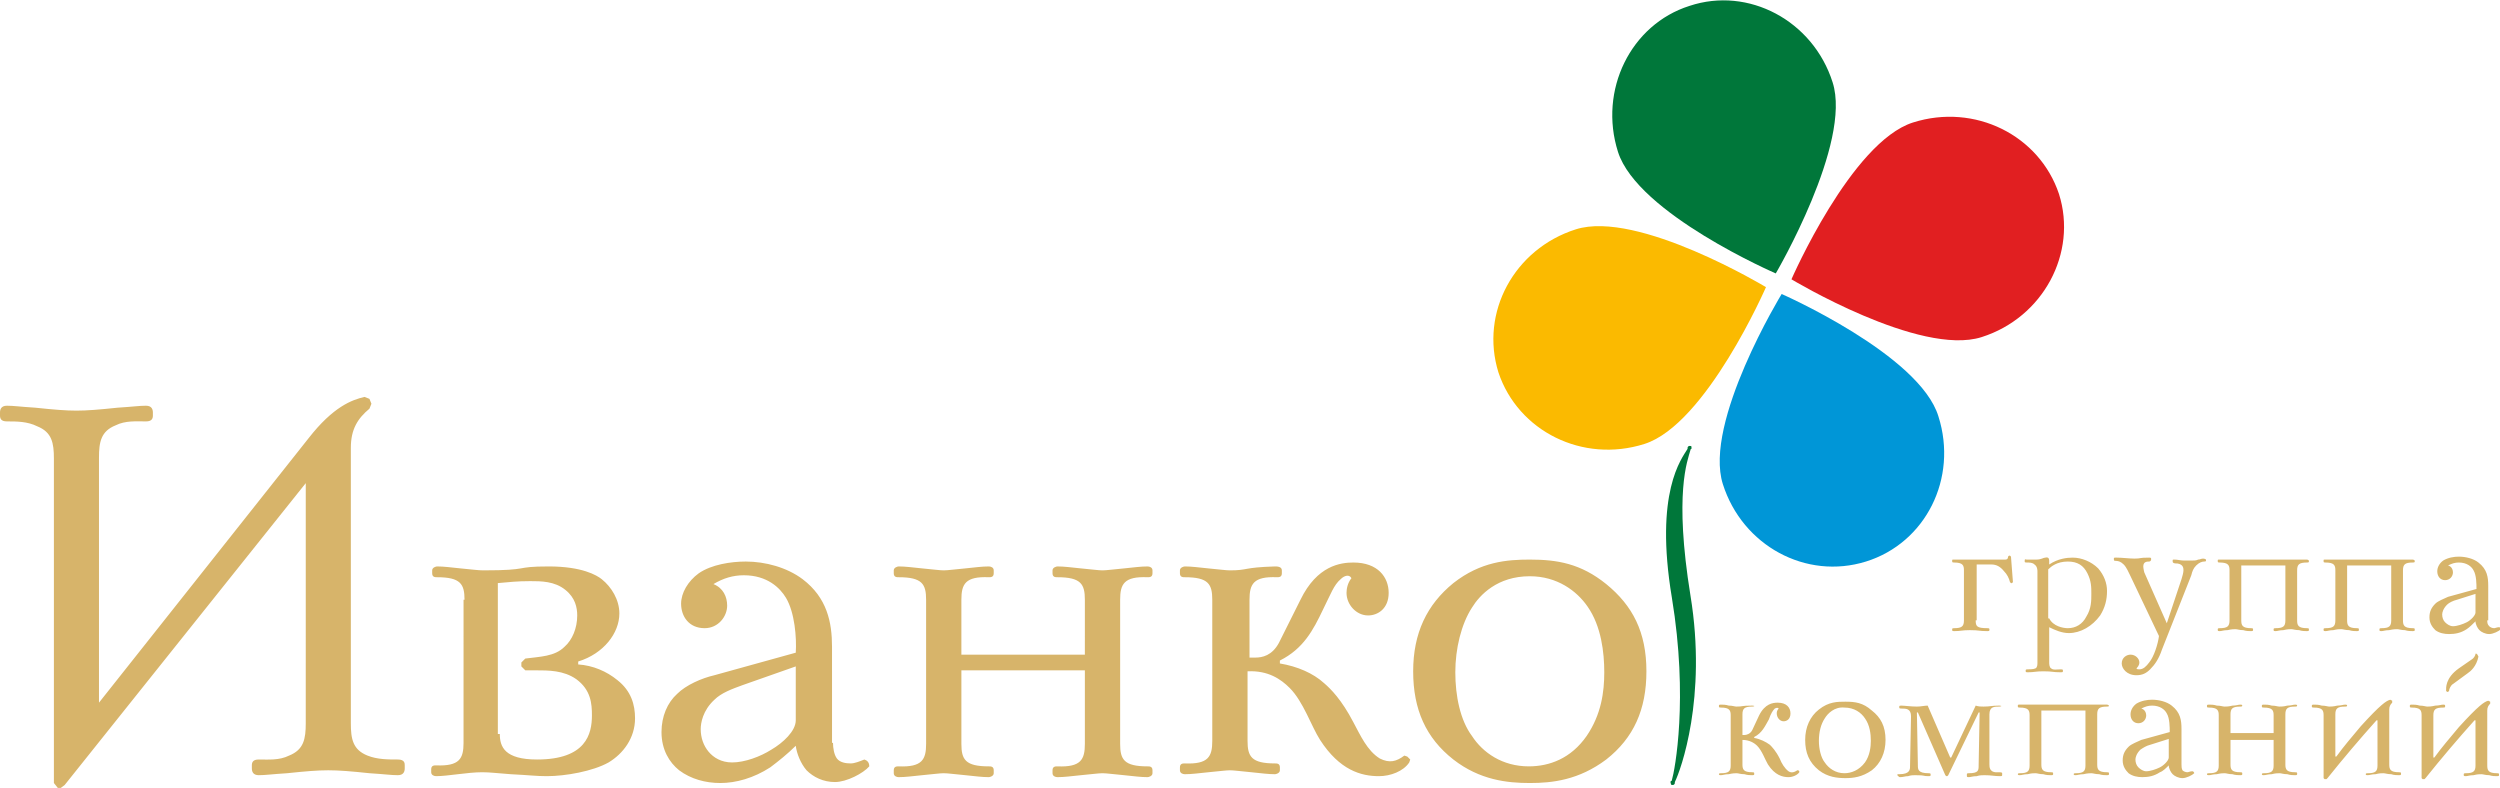
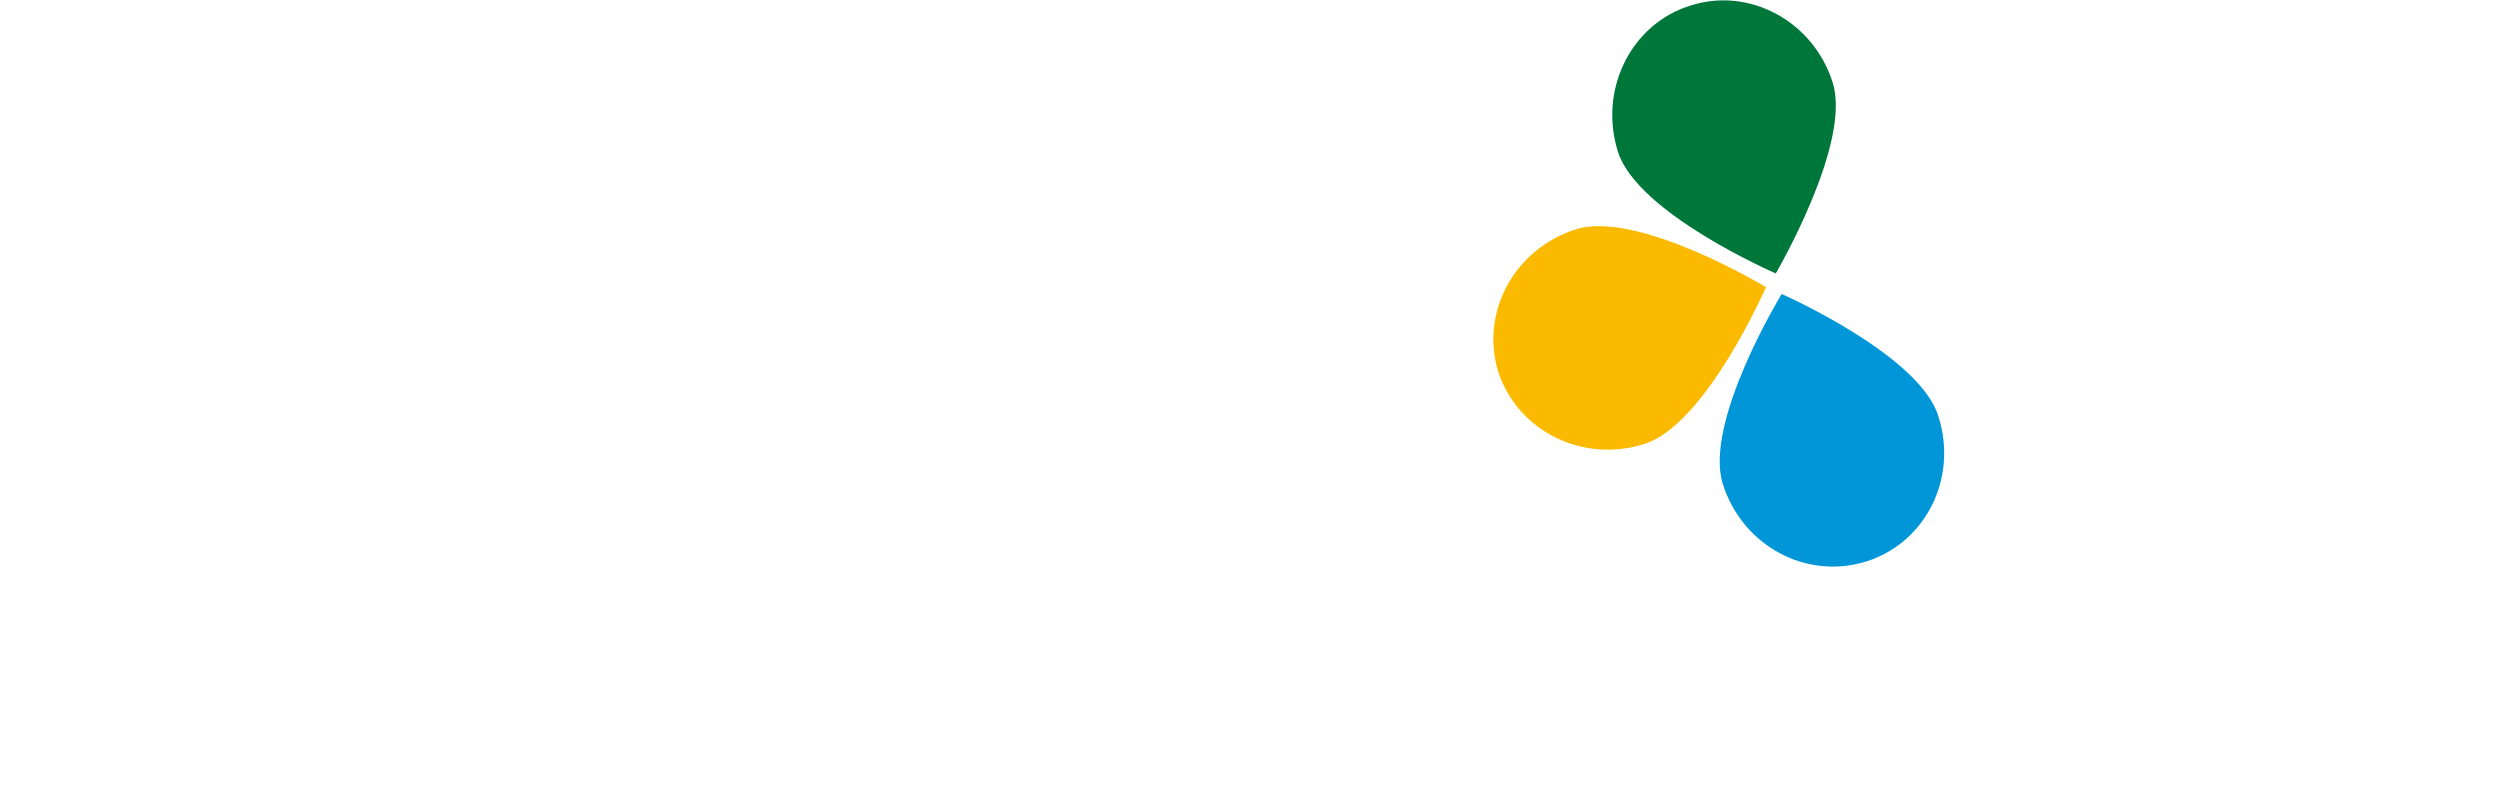
<svg xmlns="http://www.w3.org/2000/svg" id="Слой_1" x="0px" y="0px" viewBox="0 0 255.1 80.4" style="enable-background:new 0 0 255.1 80.4;" xml:space="preserve">
  <style type="text/css"> .st0{fill-rule:evenodd;clip-rule:evenodd;fill:#FBBA00;} .st1{fill-rule:evenodd;clip-rule:evenodd;fill:#0096D7;} .st2{fill-rule:evenodd;clip-rule:evenodd;fill:#00773A;} .st3{fill-rule:evenodd;clip-rule:evenodd;fill:#E11F21;} .st4{fill:#D7B46A;} .st5{fill:#00773A;} </style>
  <path class="st0" d="M167.8,45.3c-6.3,2-12.9-1.3-14.9-7.3c-1.9-6.1,1.6-12.6,7.9-14.6c6.3-2,19.4,5.9,19.4,5.9 S174.1,43.3,167.8,45.3" />
  <path class="st1" d="M197.8,42.5c2,6.3-1.3,12.9-7.4,14.8c-6.1,1.9-12.6-1.6-14.6-7.9c-2-6.3,6-19.4,6-19.4S195.9,36.2,197.8,42.5" />
  <path class="st2" d="M187,8.4c-2-6.3-8.6-9.8-14.6-7.8c-6,1.9-9.3,8.6-7.3,14.9c2,6.3,16.1,12.4,16.1,12.4S189,14.6,187,8.4" />
-   <path class="st3" d="M195.2,12.5c6.3-2,12.9,1.3,14.9,7.3c1.9,6-1.6,12.6-7.9,14.6c-6.3,2-19.4-5.9-19.4-5.9S188.9,14.5,195.2,12.5" />
-   <path class="st4" d="M150.2,62L150.2,62c-1.1,1.7-1.7,4.2-1.7,6.6c0,2.4,0.5,4.9,1.7,6.5c1.1,1.7,3.1,3.1,5.8,3.1 c2.1,0,4.3-0.8,5.9-3.1c1.5-2.2,1.8-4.5,1.8-6.5c0-2-0.3-4.7-1.7-6.7c-1.1-1.6-3.1-3.1-5.9-3.1C152.8,58.8,151,60.7,150.2,62 M168,68.5L168,68.5c0,3.9-1.3,6.8-4.1,9c-2.8,2.1-5.5,2.4-7.8,2.4c-2.3,0-5.1-0.3-7.8-2.4c-2.8-2.2-4.1-5.1-4.1-9 c0-3.9,1.4-6.8,4.1-9c2.8-2.2,5.5-2.4,7.8-2.4c2.8,0,5.2,0.4,7.8,2.5C166.6,61.8,168,64.5,168,68.5z M252.9,67L252.9,67 c-0.2,1-0.8,1.5-1.1,1.7l-1.5,1.1c-0.2,0.1-0.4,0.5-0.4,0.7l-0.1,0.1h-0.1l-0.1-0.1c0-0.3-0.1-1.3,1.3-2.3l1.3-0.9 c0.2-0.1,0.4-0.4,0.4-0.6l0.1,0l0.1,0.1L252.9,67z M254.1,71.6L254.1,71.6l0,0.2c-0.2,0.2-0.3,0.4-0.3,0.7v5.6c0,0.5,0.1,0.8,1,0.8 c0.1,0,0.2,0,0.2,0.1v0.1c0,0.1-0.1,0.1-0.2,0.1c-0.2,0-0.5,0-0.8-0.1c-0.4,0-0.6-0.1-0.8-0.1c-0.2,0-0.4,0-0.8,0.1 c-0.4,0-0.6,0.1-0.8,0.1c-0.1,0-0.2,0-0.2-0.1V79c0-0.1,0.1-0.1,0.2-0.1c0.8,0,1-0.2,1-0.8v-4.6h-0.1c-1.7,1.9-3.4,3.9-5,5.9 l-0.1,0.1h-0.2l-0.1-0.1V73c0-0.5-0.1-0.8-1-0.8c-0.1,0-0.2,0-0.2-0.1V72c0-0.1,0.1-0.1,0.2-0.1c0.2,0,0.5,0,0.8,0.1 c0.4,0,0.6,0.1,0.8,0.1c0.1,0,0.4,0,0.8-0.1c0.4,0,0.6-0.1,0.8-0.1c0.1,0,0.2,0,0.2,0.1v0.1c0,0.1-0.1,0.1-0.2,0.1 c-0.8,0-1,0.2-1,0.8v4.3h0.1c0.8-1.1,1.5-1.9,2.5-3.1c2-2.2,2.6-2.6,3-2.7L254.1,71.6L254.1,71.6z M244.1,71.5L244.1,71.5l0,0.2 c-0.2,0.2-0.3,0.4-0.3,0.7V78c0,0.5,0.1,0.8,1,0.8c0.1,0,0.2,0,0.2,0.1v0.1c0,0.1-0.1,0.1-0.2,0.1c-0.2,0-0.5,0-0.8-0.1 c-0.4,0-0.6-0.1-0.8-0.1c-0.2,0-0.4,0-0.8,0.1c-0.4,0-0.6,0.1-0.8,0.1c-0.1,0-0.2,0-0.2-0.1V79c0-0.1,0.1-0.1,0.2-0.1 c0.8,0,1-0.2,1-0.8v-4.6h-0.1c-1.7,1.9-3.4,3.9-5,5.9l-0.1,0.1h-0.2l-0.1-0.1V73c0-0.5-0.1-0.8-1-0.8c-0.1,0-0.2,0-0.2-0.1v-0.1 c0-0.1,0.1-0.1,0.2-0.1c0.2,0,0.5,0,0.8,0.1c0.4,0,0.6,0.1,0.8,0.1c0.1,0,0.4,0,0.8-0.1c0.4,0,0.6-0.1,0.8-0.1c0.1,0,0.2,0,0.2,0.1 V72c0,0.1-0.1,0.1-0.2,0.1c-0.8,0-1,0.2-1,0.8v4.3h0.1c0.8-1.1,1.5-1.9,2.5-3.1c2-2.2,2.6-2.6,3-2.7L244.1,71.5L244.1,71.5z M232,73 L232,73c0-0.5-0.1-0.8-1-0.8c-0.1,0-0.2,0-0.2-0.1v-0.1c0-0.1,0.1-0.1,0.2-0.1c0.2,0,0.5,0,0.8,0.1c0.4,0,0.6,0.1,0.8,0.1 s0.4,0,0.8-0.1c0.4,0,0.6-0.1,0.8-0.1c0.1,0,0.2,0,0.2,0.1V72c0,0.1-0.1,0.1-0.2,0.1c-0.8,0-1,0.2-1,0.8V78c0,0.5,0.1,0.8,1,0.8 c0.1,0,0.2,0,0.2,0.1v0.1c0,0.1-0.1,0.1-0.2,0.1c-0.2,0-0.5,0-0.8-0.1c-0.4,0-0.6-0.1-0.8-0.1s-0.4,0-0.8,0.1 c-0.4,0-0.6,0.1-0.8,0.1c-0.1,0-0.2,0-0.2-0.1V79c0-0.1,0.1-0.1,0.2-0.1c0.8,0,1-0.2,1-0.8v-2.6h-4.4V78c0,0.5,0.1,0.8,1,0.8 c0.1,0,0.2,0,0.2,0.1v0.1c0,0.1-0.1,0.1-0.2,0.1c-0.2,0-0.5,0-0.8-0.1c-0.4,0-0.6-0.1-0.8-0.1c-0.1,0-0.4,0-0.8,0.1 c-0.4,0-0.6,0.1-0.8,0.1c-0.1,0-0.2,0-0.2-0.1V79c0-0.1,0.1-0.1,0.2-0.1c0.8,0,1-0.2,1-0.8V73c0-0.5-0.1-0.8-1-0.8 c-0.1,0-0.2,0-0.2-0.1v-0.1c0-0.1,0.1-0.1,0.2-0.1c0.2,0,0.5,0,0.8,0.1c0.4,0,0.6,0.1,0.8,0.1c0.2,0,0.4,0,0.8-0.1 c0.4,0,0.6-0.1,0.8-0.1c0.1,0,0.2,0,0.2,0.1V72c0,0.1-0.1,0.1-0.2,0.1c-0.8,0-1,0.2-1,0.8v1.9h4.4V73z M219.4,76L219.4,76 c-0.4,0.1-0.7,0.3-1,0.5c-0.4,0.4-0.5,0.8-0.5,1c0,0.3,0.1,0.6,0.3,0.8c0.2,0.2,0.5,0.4,0.8,0.4c0.4,0,1-0.2,1.4-0.4 c0.4-0.2,0.9-0.7,0.9-1v-1.9L219.4,76z M222.6,78L222.6,78c0,0.2,0,0.4,0.1,0.6c0.1,0.1,0.3,0.2,0.5,0.2c0.1,0,0.3-0.1,0.5-0.1 c0.1,0,0.2,0.1,0.2,0.2c-0.2,0.2-0.8,0.5-1.2,0.5c-0.4,0-0.8-0.2-1-0.4c-0.2-0.2-0.4-0.6-0.4-0.9c-0.3,0.3-0.6,0.6-0.9,0.7 c-0.6,0.4-1.2,0.5-1.8,0.5c-0.5,0-1-0.1-1.4-0.4c-0.3-0.3-0.6-0.7-0.6-1.3c0-0.6,0.2-1,0.6-1.4c0.3-0.3,0.9-0.5,1.3-0.7l2.9-0.8 c0-0.5,0-1.4-0.3-1.9c-0.2-0.4-0.7-0.8-1.5-0.8c-0.4,0-0.7,0.1-1.1,0.3c0.4,0.1,0.5,0.5,0.5,0.7c0,0.4-0.3,0.8-0.8,0.8 c-0.5,0-0.8-0.4-0.8-0.9c0-0.4,0.2-0.8,0.6-1.1c0.5-0.3,1.1-0.4,1.6-0.4c0.7,0,1.5,0.2,2,0.6c0.9,0.7,1,1.5,1,2.4V78z M208.3,72.4 L208.3,72.4V78c0,0.5,0.1,0.8,1,0.8c0.1,0,0.2,0,0.2,0.1v0.1c0,0.1-0.1,0.1-0.2,0.1c-0.2,0-0.5,0-0.8-0.1c-0.4,0-0.6-0.1-0.8-0.1 c-0.2,0-0.4,0-0.8,0.1c-0.4,0-0.6,0.1-0.8,0.1c-0.1,0-0.2,0-0.2-0.1V79c0-0.1,0.1-0.1,0.2-0.1c0.8,0,1-0.2,1-0.8V73 c0-0.5-0.1-0.8-1-0.8c-0.1,0-0.2,0-0.2-0.1v-0.1c0-0.1,0-0.1,0.2-0.1h8.9c0.1,0,0.2,0.1,0.2,0.1V72c0,0.1-0.1,0.1-0.2,0.1 c-0.8,0-1,0.2-1,0.8V78c0,0.5,0.1,0.8,1,0.8c0.1,0,0.2,0,0.2,0.1v0.1c0,0.1-0.1,0.1-0.2,0.1c-0.2,0-0.5,0-0.8-0.1 c-0.4,0-0.6-0.1-0.8-0.1c-0.1,0-0.4,0-0.8,0.1c-0.4,0-0.6,0.1-0.8,0.1c-0.1,0-0.2,0-0.2-0.1V79c0-0.1,0.1-0.1,0.2-0.1 c0.8,0,1-0.2,1-0.8v-5.6H208.3z M204.3,79.1L204.3,79.1c0,0.1-0.1,0.1-0.2,0.1c-0.6,0-0.9-0.1-1.6-0.1c-0.2,0-0.5,0-0.8,0.1 c-0.4,0-0.6,0.1-0.8,0.1c-0.1,0-0.2,0-0.2-0.1V79c0-0.1,0.1-0.1,0.2-0.1c1,0,1-0.3,1-0.8l0.1-5.4h-0.1l-3.1,6.4l-0.1,0.1h-0.1 l-0.1-0.1l-2.8-6.4h-0.1l0.1,5.4c0,0.4,0,0.8,1.1,0.8c0.1,0,0.2,0,0.2,0.1v0.1c0,0.1-0.1,0.1-0.2,0.1c-0.7,0-0.2-0.1-1.4-0.1 c-0.2,0-0.4,0-0.7,0.1c-0.3,0-0.5,0.1-0.8,0.1c-0.1,0-0.1,0-0.2-0.1l-0.1-0.1c0-0.1,0-0.1,0.2-0.1c1.1,0,1.1-0.5,1.1-0.8l0.1-5.1 c0-0.8-0.5-0.8-1-0.8c-0.1,0-0.2,0-0.2-0.1v-0.1c0-0.1,0.1-0.1,0.2-0.1c0.3,0,1,0.1,1.6,0.1c0.4,0,0.8-0.1,1.1-0.1l2.3,5.3h0.1 l2.5-5.3c0.3,0.1,0.5,0.1,0.8,0.1c0.7,0,0.8-0.1,1.6-0.1c0.1,0,0.2,0,0.2,0.1V72c0,0.1-0.1,0.1-0.2,0.1c-0.5,0-1,0-1,0.8L203,78 c0,0.3,0,0.9,1,0.8c0.1,0,0.3,0,0.3,0.1V79.1z M186.2,73.3L186.2,73.3c-0.4,0.6-0.6,1.4-0.6,2.3c0,0.8,0.2,1.7,0.6,2.2 c0.4,0.6,1.1,1.1,2,1.1c0.7,0,1.5-0.3,2.1-1.1c0.5-0.7,0.6-1.6,0.6-2.2c0-0.7-0.1-1.6-0.6-2.3c-0.4-0.6-1.1-1.1-2.1-1.1 C187.2,72.1,186.5,72.8,186.2,73.3z M192.4,75.5L192.4,75.5c0,1.3-0.5,2.4-1.4,3.1c-1,0.7-1.9,0.8-2.7,0.8c-0.8,0-1.8-0.1-2.7-0.8 c-1-0.8-1.4-1.8-1.4-3.1c0-1.3,0.5-2.4,1.4-3.1c1-0.8,1.9-0.8,2.7-0.8c1,0,1.8,0.1,2.7,0.9C191.9,73.2,192.4,74.1,192.4,75.5z M177.8,75L177.8,75h0.2c0.2,0,0.6-0.1,0.8-0.5l0.7-1.5c0.6-1.2,1.4-1.3,1.9-1.3c0.9,0,1.3,0.5,1.3,1.1c0,0.6-0.4,0.8-0.7,0.8 c-0.4,0-0.7-0.4-0.7-0.8c0-0.1,0-0.3,0.2-0.5c-0.1-0.1-0.2-0.1-0.4,0c-0.2,0.2-0.4,0.5-0.6,1.1c-0.4,0.7-0.7,1.4-1.5,1.8v0.1 c0.6,0.1,1.2,0.4,1.6,0.7c0.2,0.2,0.6,0.6,1,1.4c0.2,0.5,0.5,1,0.9,1.3c0.3,0.2,0.6,0.1,0.9-0.1l0.1,0l0.1,0.1l0,0.1 c-0.2,0.3-0.7,0.5-1.1,0.5c-0.6,0-1.4-0.2-2.1-1.3c-0.3-0.5-0.6-1.4-1.1-1.9c-0.3-0.3-0.8-0.6-1.5-0.6V78c0,0.5,0.1,0.8,1,0.8 c0.1,0,0.2,0,0.2,0.1v0.1c0,0.1-0.1,0.1-0.2,0.1c-0.2,0-0.5,0-0.8-0.1c-0.4,0-0.6-0.1-0.8-0.1c-0.1,0-0.4,0-0.8,0.1 c-0.4,0-0.6,0.1-0.8,0.1c-0.1,0-0.2,0-0.2-0.1V79c0-0.1,0.1-0.1,0.2-0.1c0.8,0,1-0.2,1-0.8V73c0-0.5-0.1-0.8-1-0.8 c-0.1,0-0.2,0-0.2-0.1v-0.1c0-0.1,0.1-0.1,0.2-0.1c0.2,0,0.5,0,0.8,0.1c0.4,0,0.6,0.1,0.8,0.1c0.7,0,0.4-0.1,1.6-0.1 c0.1,0,0.2,0,0.2,0.1V72c0,0.1-0.1,0.1-0.2,0.1c-0.8,0-1,0.2-1,0.8V75z M250.7,61.2L250.7,61.2c-0.4,0.1-0.8,0.3-1,0.5 c-0.4,0.4-0.5,0.8-0.5,1c0,0.3,0.1,0.6,0.3,0.8c0.2,0.2,0.5,0.4,0.8,0.4c0.4,0,1-0.2,1.4-0.4c0.4-0.2,0.9-0.7,0.9-1v-1.9L250.7,61.2 z M253.8,63.3L253.8,63.3c0,0.2,0,0.4,0.2,0.6c0.1,0.1,0.3,0.2,0.5,0.2c0.1,0,0.3-0.1,0.5-0.1c0.1,0,0.2,0.1,0.2,0.2 c-0.2,0.2-0.8,0.5-1.2,0.5c-0.4,0-0.8-0.2-1-0.4c-0.2-0.2-0.4-0.6-0.4-0.9c-0.3,0.3-0.6,0.6-0.9,0.8c-0.6,0.4-1.2,0.5-1.8,0.5 c-0.5,0-1-0.1-1.4-0.4c-0.3-0.3-0.6-0.7-0.6-1.3c0-0.6,0.2-1,0.6-1.4c0.3-0.3,0.9-0.5,1.3-0.7l2.9-0.8c0-0.5,0-1.4-0.3-1.9 c-0.2-0.4-0.7-0.8-1.5-0.8c-0.4,0-0.7,0.1-1.1,0.3c0.4,0.1,0.5,0.5,0.5,0.7c0,0.4-0.3,0.8-0.8,0.8c-0.5,0-0.8-0.4-0.8-0.9 c0-0.4,0.2-0.8,0.6-1.1c0.5-0.3,1.1-0.4,1.6-0.4c0.7,0,1.5,0.2,2,0.6c0.9,0.7,1,1.5,1,2.4V63.3z M239.5,57.7L239.5,57.7v5.6 c0,0.5,0.1,0.8,1,0.8c0.1,0,0.2,0,0.2,0.1v0.1c0,0.1-0.1,0.1-0.2,0.1c-0.2,0-0.5,0-0.8-0.1c-0.4,0-0.6-0.1-0.8-0.1 c-0.2,0-0.4,0-0.8,0.1c-0.4,0-0.6,0.1-0.8,0.1c-0.1,0-0.2,0-0.2-0.1v-0.1c0-0.1,0.1-0.1,0.2-0.1c0.8,0,1-0.2,1-0.8v-5.1 c0-0.5-0.1-0.8-1-0.8c-0.1,0-0.2,0-0.2-0.1v-0.1c0-0.1,0-0.1,0.2-0.1h8.9c0.1,0,0.2,0.1,0.2,0.1v0.1c0,0.1-0.1,0.1-0.2,0.1 c-0.8,0-1,0.2-1,0.8v5.1c0,0.5,0.1,0.8,1,0.8c0.1,0,0.2,0,0.2,0.1v0.1c0,0.1-0.1,0.1-0.2,0.1c-0.2,0-0.5,0-0.8-0.1 c-0.4,0-0.6-0.1-0.8-0.1c-0.1,0-0.4,0-0.8,0.1c-0.4,0-0.6,0.1-0.8,0.1c-0.1,0-0.2,0-0.2-0.1v-0.1c0-0.1,0.1-0.1,0.2-0.1 c0.8,0,1-0.2,1-0.8v-5.6H239.5z M228.7,57.7L228.7,57.7v5.6c0,0.5,0.1,0.8,1,0.8c0.1,0,0.2,0,0.2,0.1v0.1c0,0.1-0.1,0.1-0.2,0.1 c-0.2,0-0.5,0-0.8-0.1c-0.4,0-0.6-0.1-0.8-0.1c-0.1,0-0.4,0-0.8,0.1c-0.4,0-0.6,0.1-0.8,0.1c-0.1,0-0.2,0-0.2-0.1v-0.1 c0-0.1,0.1-0.1,0.2-0.1c0.8,0,1-0.2,1-0.8v-5.1c0-0.5-0.1-0.8-1-0.8c-0.1,0-0.2,0-0.2-0.1v-0.1c0-0.1,0-0.1,0.2-0.1h8.9 c0.1,0,0.2,0.1,0.2,0.1v0.1c0,0.1-0.1,0.1-0.2,0.1c-0.8,0-1,0.2-1,0.8v5.1c0,0.5,0.1,0.8,1,0.8c0.1,0,0.2,0,0.2,0.1v0.1 c0,0.1-0.1,0.1-0.2,0.1c-0.2,0-0.5,0-0.8-0.1c-0.4,0-0.6-0.1-0.8-0.1c-0.1,0-0.4,0-0.8,0.1c-0.4,0-0.6,0.1-0.8,0.1 c-0.1,0-0.2,0-0.2-0.1v-0.1c0-0.1,0.1-0.1,0.2-0.1c0.8,0,1-0.2,1-0.8v-5.6H228.7z M222.6,59.1L222.6,59.1c0.1-0.3,0.2-0.7,0.2-0.9 c0-0.2,0-0.6-0.6-0.7c-0.2,0-0.5,0-0.5-0.2v-0.1c0-0.1,0-0.1,0.2-0.1c0.3,0,0.6,0.1,1,0.1c0.1,0,0.5,0,0.7,0c0.3,0,0.5,0,0.7-0.1 c0.2,0,0.3-0.1,0.5-0.1c0.2,0,0.3,0.1,0.3,0.1v0.1c0,0.1-0.1,0.1-0.2,0.1c-0.2,0-0.5,0.1-0.8,0.4c-0.3,0.3-0.4,0.6-0.5,1l-3,7.6 c-0.3,0.9-0.7,1.5-1.2,2c-0.4,0.4-0.8,0.6-1.4,0.6c-1,0-1.5-0.7-1.5-1.2c0-0.6,0.5-0.9,0.9-0.9c0.5,0,0.9,0.4,0.9,0.8 c0,0.3-0.2,0.5-0.3,0.6c0.1,0.1,0.1,0.1,0.3,0.1c0.4,0,0.7-0.3,1-0.7c0.5-0.6,0.9-1.9,1-2.7l-2.9-6.1c-0.2-0.4-0.4-0.9-0.7-1.2 c-0.6-0.6-1-0.2-1-0.5v-0.1c0-0.1,0-0.1,0.3-0.1c0.5,0,1.3,0.1,1.8,0.1c0.7,0,0.4-0.1,1.5-0.1c0.1,0,0.2,0,0.2,0.1v0.1 c0,0.1-0.1,0.2-0.2,0.2c-0.2,0-0.6,0-0.6,0.5c0,0.2,0.1,0.6,0.1,0.6l2.3,5.2L222.6,59.1z M209.1,63.1L209.1,63.1 c0.4,0.8,1.4,1,1.9,1c0.8,0,1.5-0.4,1.9-1.2c0.5-0.8,0.5-1.6,0.5-2.3c0-0.7,0-1.3-0.4-2.1c-0.4-0.8-1-1.2-2-1.2 c-1.1,0-1.7,0.5-2,0.8V63.1z M209.1,67.6L209.1,67.6c0,0.1,0,0.5,0.2,0.6c0.2,0.2,0.6,0.1,1,0.1c0.1,0,0.2,0,0.2,0.1v0.1 c0,0.1-0.1,0.1-0.2,0.1c-0.9,0-0.8-0.1-1.8-0.1c-0.8,0-0.9,0.1-1.6,0.1c-0.1,0-0.2,0-0.2-0.1v-0.1c0-0.1,0.1-0.1,0.2-0.1 c0.2,0,0.6,0,0.8-0.1c0.2-0.1,0.2-0.4,0.2-0.6v-9.3c0-0.1,0-0.5-0.3-0.7c-0.2-0.2-0.5-0.2-0.8-0.2c-0.1,0-0.2,0-0.2-0.1v-0.1 c0-0.2,0.1-0.1,0.2-0.1h1c0.5,0,0.7-0.2,0.9-0.2c0.4-0.1,0.4,0.2,0.4,0.4v0.3c0.9-0.6,1.8-0.7,2.4-0.7c0.9,0,1.9,0.4,2.6,1.1 c0.6,0.7,0.9,1.5,0.9,2.3c0,0.9-0.2,1.7-0.7,2.5c-0.8,1.1-2,1.8-3.2,1.8c-0.7,0-1.4-0.3-2-0.6V67.6z M201.6,63.3L201.6,63.3 c0,0.6,0.1,0.8,1.2,0.8c0.1,0,0.2,0,0.2,0.1v0.1c0,0.1-0.1,0.1-0.2,0.1c-0.9,0-0.8-0.1-1.8-0.1c-0.8,0-0.9,0.1-1.6,0.1 c-0.1,0-0.2,0-0.2-0.1v-0.1c0-0.1,0.1-0.1,0.2-0.1c0.8,0,1-0.2,1-0.8v-5.1c0-0.5-0.1-0.8-1-0.8c-0.1,0-0.2,0-0.2-0.1v-0.1 c0-0.1,0-0.1,0.2-0.1h5.2c0.1,0,0.3,0,0.3-0.3l0.1-0.1h0.1l0.1,0.1l0.2,2.6l-0.1,0.1h-0.1l-0.1-0.1c-0.1-0.4-0.3-0.8-0.6-1.1 c-0.4-0.5-0.8-0.7-1.3-0.7h-1.5V63.3z M127.6,67.1L127.6,67.1h0.5c0.7,0,1.7-0.2,2.4-1.5l2.2-4.4c1.7-3.5,4.1-3.8,5.4-3.8 c2.5,0,3.6,1.5,3.6,3.1c0,1.6-1.1,2.3-2.1,2.3c-1.2,0-2.2-1.1-2.2-2.3c0-0.4,0.1-1,0.5-1.5c-0.2-0.4-0.7-0.3-1.1,0.1 c-0.7,0.6-1,1.5-1.8,3.1c-1,2.1-2,4-4.4,5.2v0.3c1.8,0.3,3.4,1,4.5,2c0.7,0.6,1.8,1.7,3,4c0.7,1.3,1.4,2.9,2.7,3.7 c1,0.5,1.7,0.3,2.5-0.3l0.3,0.1l0.3,0.3l-0.1,0.3c-0.6,0.9-1.9,1.4-3.1,1.4c-1.8,0-4-0.6-6-3.7c-0.9-1.4-1.7-3.9-3.1-5.3 c-0.9-0.9-2.2-1.8-4.3-1.7v7.1c0,1.6,0.4,2.3,2.8,2.3c0.2,0,0.5,0,0.5,0.4v0.3c0,0.3-0.4,0.4-0.5,0.4c-0.7,0-1.4-0.1-2.4-0.2 c-1.1-0.1-1.8-0.2-2.2-0.2c-0.4,0-1.1,0.1-2.2,0.2c-1,0.1-1.7,0.2-2.4,0.2c-0.2,0-0.5-0.1-0.5-0.4v-0.3c0-0.4,0.3-0.4,0.5-0.4 c2.4,0.1,2.8-0.7,2.8-2.3V61.2c0-1.6-0.4-2.3-2.8-2.3c-0.2,0-0.5,0-0.5-0.4v-0.3c0-0.3,0.4-0.4,0.5-0.4c0.7,0,1.4,0.1,2.4,0.2 c1.1,0.1,1.8,0.2,2.2,0.2c1.9,0,1.3-0.3,4.6-0.4c0.2,0,0.7,0,0.7,0.4v0.3c0,0.4-0.3,0.4-0.5,0.4c-2.4-0.1-2.8,0.7-2.8,2.3V67.1z M110.7,61.2L110.7,61.2c0-1.6-0.4-2.3-2.8-2.3c-0.2,0-0.5,0-0.5-0.4v-0.3c0-0.3,0.4-0.4,0.5-0.4c0.7,0,1.4,0.1,2.4,0.2 c1.1,0.1,1.8,0.2,2.2,0.2c0.4,0,1.1-0.1,2.2-0.2c1-0.1,1.7-0.2,2.4-0.2c0.2,0,0.5,0.1,0.5,0.4v0.3c0,0.4-0.3,0.4-0.5,0.4 c-2.4-0.1-2.8,0.7-2.8,2.3v14.7c0,1.6,0.4,2.3,2.8,2.3c0.2,0,0.5,0,0.5,0.4v0.3c0,0.3-0.4,0.4-0.5,0.4c-0.7,0-1.4-0.1-2.4-0.2 c-1.1-0.1-1.8-0.2-2.2-0.2c-0.4,0-1.1,0.1-2.2,0.2c-1,0.1-1.7,0.2-2.4,0.2c-0.2,0-0.5-0.1-0.5-0.4v-0.3c0-0.4,0.3-0.4,0.5-0.4 c2.4,0.1,2.8-0.7,2.8-2.3v-7.5H98.1v7.5c0,1.6,0.4,2.3,2.8,2.3c0.2,0,0.5,0,0.5,0.4v0.3c0,0.3-0.4,0.4-0.5,0.4 c-0.7,0-1.4-0.1-2.4-0.2c-1.1-0.1-1.8-0.2-2.2-0.2c-0.4,0-1.1,0.1-2.2,0.2c-1,0.1-1.7,0.2-2.4,0.2c-0.2,0-0.5-0.1-0.5-0.4v-0.3 c0-0.4,0.3-0.4,0.5-0.4c2.4,0.1,2.8-0.7,2.8-2.3V61.2c0-1.6-0.4-2.3-2.8-2.3c-0.2,0-0.5,0-0.5-0.4v-0.3c0-0.3,0.4-0.4,0.5-0.4 c0.7,0,1.4,0.1,2.4,0.2c1.1,0.1,1.8,0.2,2.2,0.2c0.4,0,1.1-0.1,2.2-0.2c1-0.1,1.7-0.2,2.4-0.2c0.2,0,0.5,0.1,0.5,0.4v0.3 c0,0.4-0.3,0.4-0.5,0.4c-2.4-0.1-2.8,0.7-2.8,2.3v5.6h12.6V61.2z M75.8,69.9L75.8,69.9c-1.1,0.4-2.2,0.8-2.9,1.5 c-1.2,1.1-1.4,2.4-1.4,3c0,0.9,0.3,1.7,0.8,2.3c0.5,0.6,1.3,1.1,2.4,1.1c1.3,0,2.9-0.6,4-1.3c1.2-0.7,2.5-1.9,2.5-3V68L75.8,69.9z M85,75.8L85,75.8c0,0.5,0.1,1.2,0.4,1.6c0.3,0.4,0.9,0.5,1.4,0.5c0.4,0,0.9-0.2,1.4-0.4c0.3,0.1,0.5,0.3,0.5,0.7 c-0.6,0.7-2.3,1.6-3.5,1.6c-1.2,0-2.2-0.5-2.9-1.2c-0.6-0.7-1-1.7-1.1-2.5c-0.8,0.8-1.8,1.6-2.6,2.2c-1.7,1.1-3.5,1.6-5.1,1.6 c-1.5,0-3-0.4-4.2-1.3c-1-0.8-1.8-2.1-1.8-3.9c0-1.6,0.6-3,1.6-3.9c0.9-0.9,2.5-1.6,3.8-1.9l8.3-2.3c0.1-1.5-0.1-4.1-1-5.6 c-0.6-1-1.9-2.3-4.3-2.3c-1.1,0-2.1,0.3-3.1,0.9c1,0.4,1.4,1.3,1.4,2.2c0,1.1-0.9,2.3-2.3,2.3c-1.6,0-2.4-1.2-2.4-2.5 c0-1.1,0.7-2.3,1.8-3.1c1.3-0.9,3.3-1.2,4.8-1.2c2,0,4.2,0.6,5.8,1.8c2.5,1.9,3,4.4,3,6.9V75.8z M51,74.9L51,74.9 c0,1.3,0.5,2.6,3.8,2.6c5,0,5.6-2.6,5.6-4.5c0-1.2-0.1-2.6-1.6-3.7c-1.3-0.9-2.8-0.9-4.2-0.9h-1l-0.4-0.4v-0.4l0.4-0.4 c1.5-0.2,3-0.2,4-1.2c0.8-0.7,1.3-1.9,1.3-3.2c0-0.8-0.2-1.8-1.2-2.6c-1.1-0.9-2.5-0.9-3.6-0.9c-1.3,0-2.2,0.1-3.3,0.2V74.9z M47.4,61.2L47.4,61.2c0-1.6-0.4-2.3-2.8-2.3c-0.2,0-0.5,0-0.5-0.4v-0.3c0-0.3,0.4-0.4,0.5-0.4c0.7,0,1.4,0.1,2.4,0.2 c1.1,0.1,1.8,0.2,2.3,0.2c5,0,3-0.4,6.7-0.4c3.4,0,4.9,0.9,5.4,1.3c1,0.8,1.8,2.1,1.8,3.5c0,2-1.6,4.1-4.2,4.9v0.3 c1.5,0.1,2.9,0.7,4,1.6c1.4,1.1,1.8,2.5,1.8,3.9c0,2-1.2,3.6-2.7,4.5c-1.6,0.9-4.4,1.4-6.3,1.4c-1.1,0-1.7-0.1-3.7-0.2 c-1.4-0.1-2.1-0.2-2.9-0.2c-1.5,0-3.5,0.4-4.7,0.4c-0.2,0-0.5-0.1-0.5-0.4v-0.3c0-0.4,0.3-0.4,0.5-0.4c2.4,0.1,2.8-0.7,2.8-2.3V61.2 z M10.1,71.7l21.4-27c2.5-3.2,4.4-3.9,5.7-4.2l0.5,0.2l0.2,0.5l-0.2,0.5c-1.2,1-1.9,2.1-1.9,4v28.1c0,1.6,0.2,2.7,1.7,3.3 c1,0.4,2.1,0.4,3.1,0.4c0.7,0,0.7,0.4,0.7,0.6v0.3c0,0.3-0.1,0.7-0.7,0.7c-0.7,0-1.3-0.1-2.9-0.2c-1.9-0.2-3.1-0.3-4.2-0.3 c-1.1,0-2.3,0.1-4.2,0.3c-1.6,0.1-2.2,0.2-2.9,0.2c-0.6,0-0.7-0.4-0.7-0.7v-0.3c0-0.3,0.1-0.6,0.7-0.6c1,0,2.1,0.1,3.1-0.4 c1.5-0.6,1.7-1.7,1.7-3.3V49.3L6.6,80.1l-0.4,0.3H5.9l-0.4-0.5V46.8c0-1.6-0.2-2.7-1.7-3.3C2.8,43,1.7,43,0.7,43 C0.1,43,0,42.7,0,42.4v-0.3c0-0.3,0.1-0.7,0.7-0.7c0.7,0,1.3,0.1,2.9,0.2c1.9,0.2,3.1,0.3,4.2,0.3c1.1,0,2.3-0.1,4.2-0.3 c1.6-0.1,2.2-0.2,2.9-0.2c0.6,0,0.7,0.4,0.7,0.7v0.3c0,0.3-0.1,0.6-0.7,0.6c-1,0-2.1-0.1-3.1,0.4c-1.5,0.6-1.7,1.7-1.7,3.3V71.7z" />
-   <path class="st5" d="M172.5,60.8c-1.7-10.5-0.3-13.8,0-14.9c0-0.1,0.1-0.1,0.1-0.1c0-0.1,0-0.2,0-0.2c0-0.1-0.1-0.1-0.2-0.1 c-0.1,0-0.2,0.1-0.2,0.2c0,0,0,0,0,0.1c-0.6,1-3.4,4.4-1.6,15.2c1.7,10.3,0.3,17.6,0,18.6c0,0.1-0.1,0.1-0.1,0.1 c-0.1,0.1,0,0.2,0,0.3c0,0.1,0.1,0.1,0.2,0.1c0,0,0,0,0,0c0.1,0,0.2-0.1,0.2-0.2c0,0,0,0,0-0.1C171.5,78.6,174.2,71.2,172.5,60.8" />
</svg>